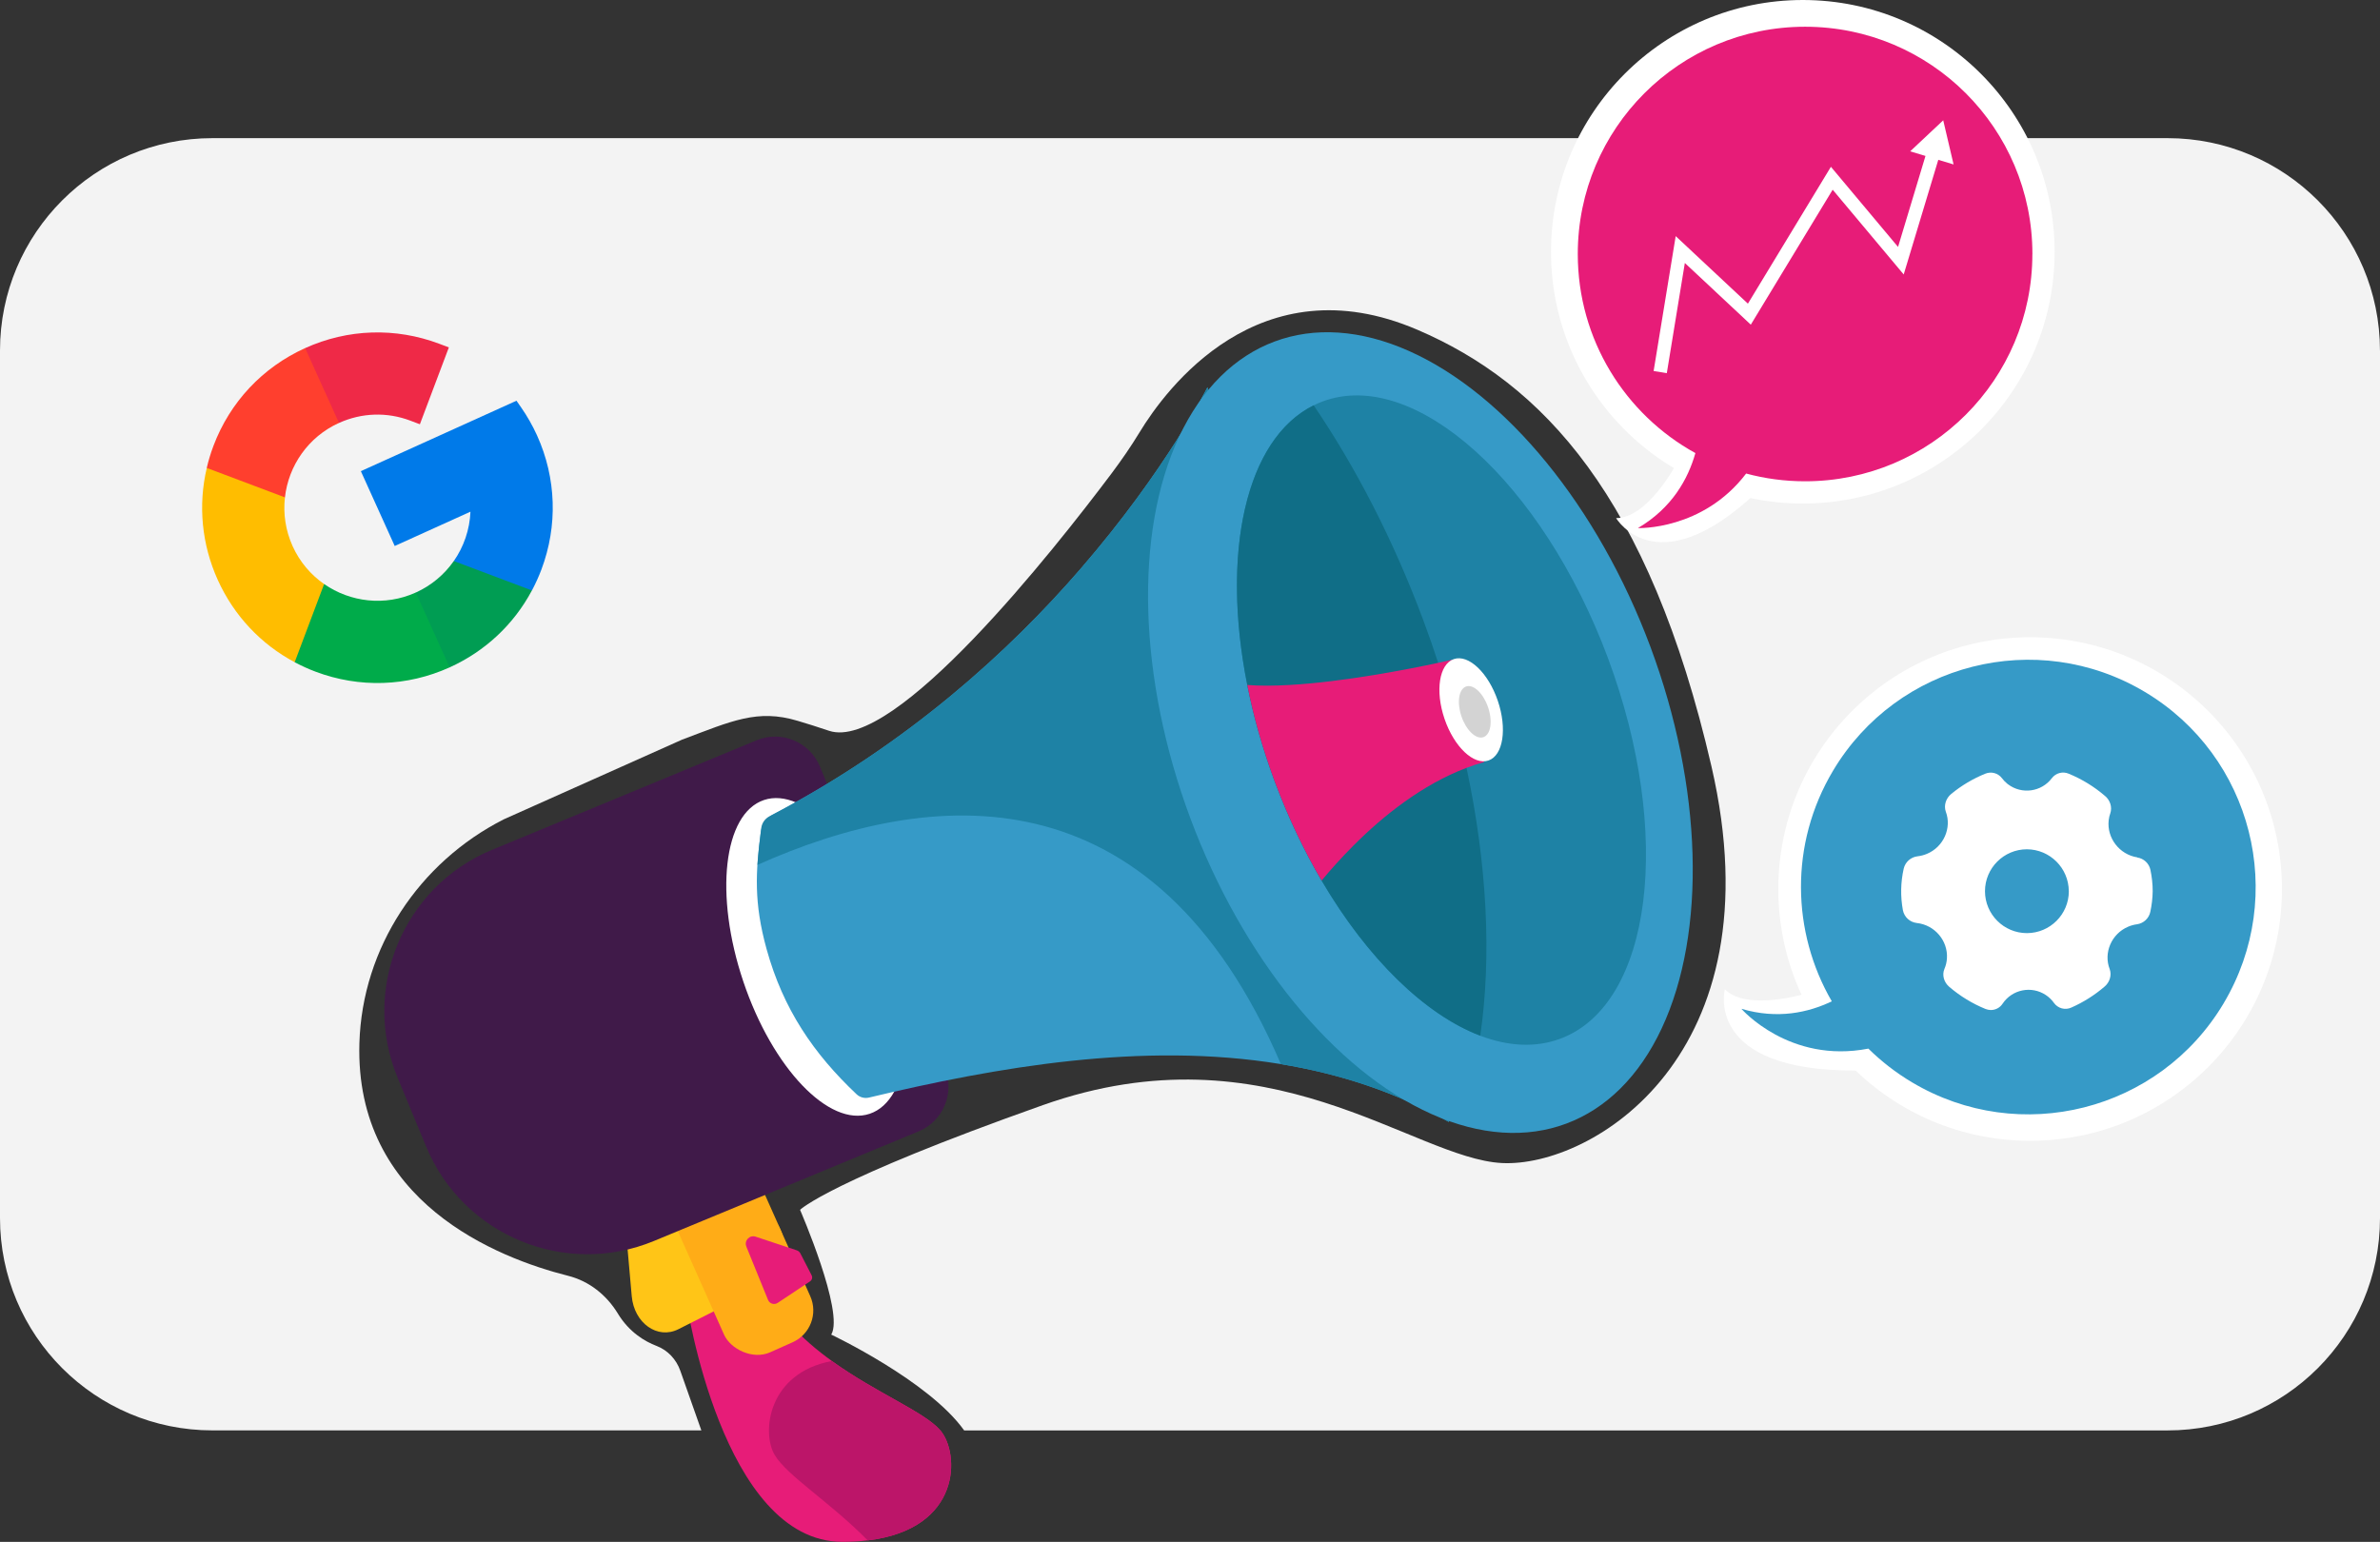
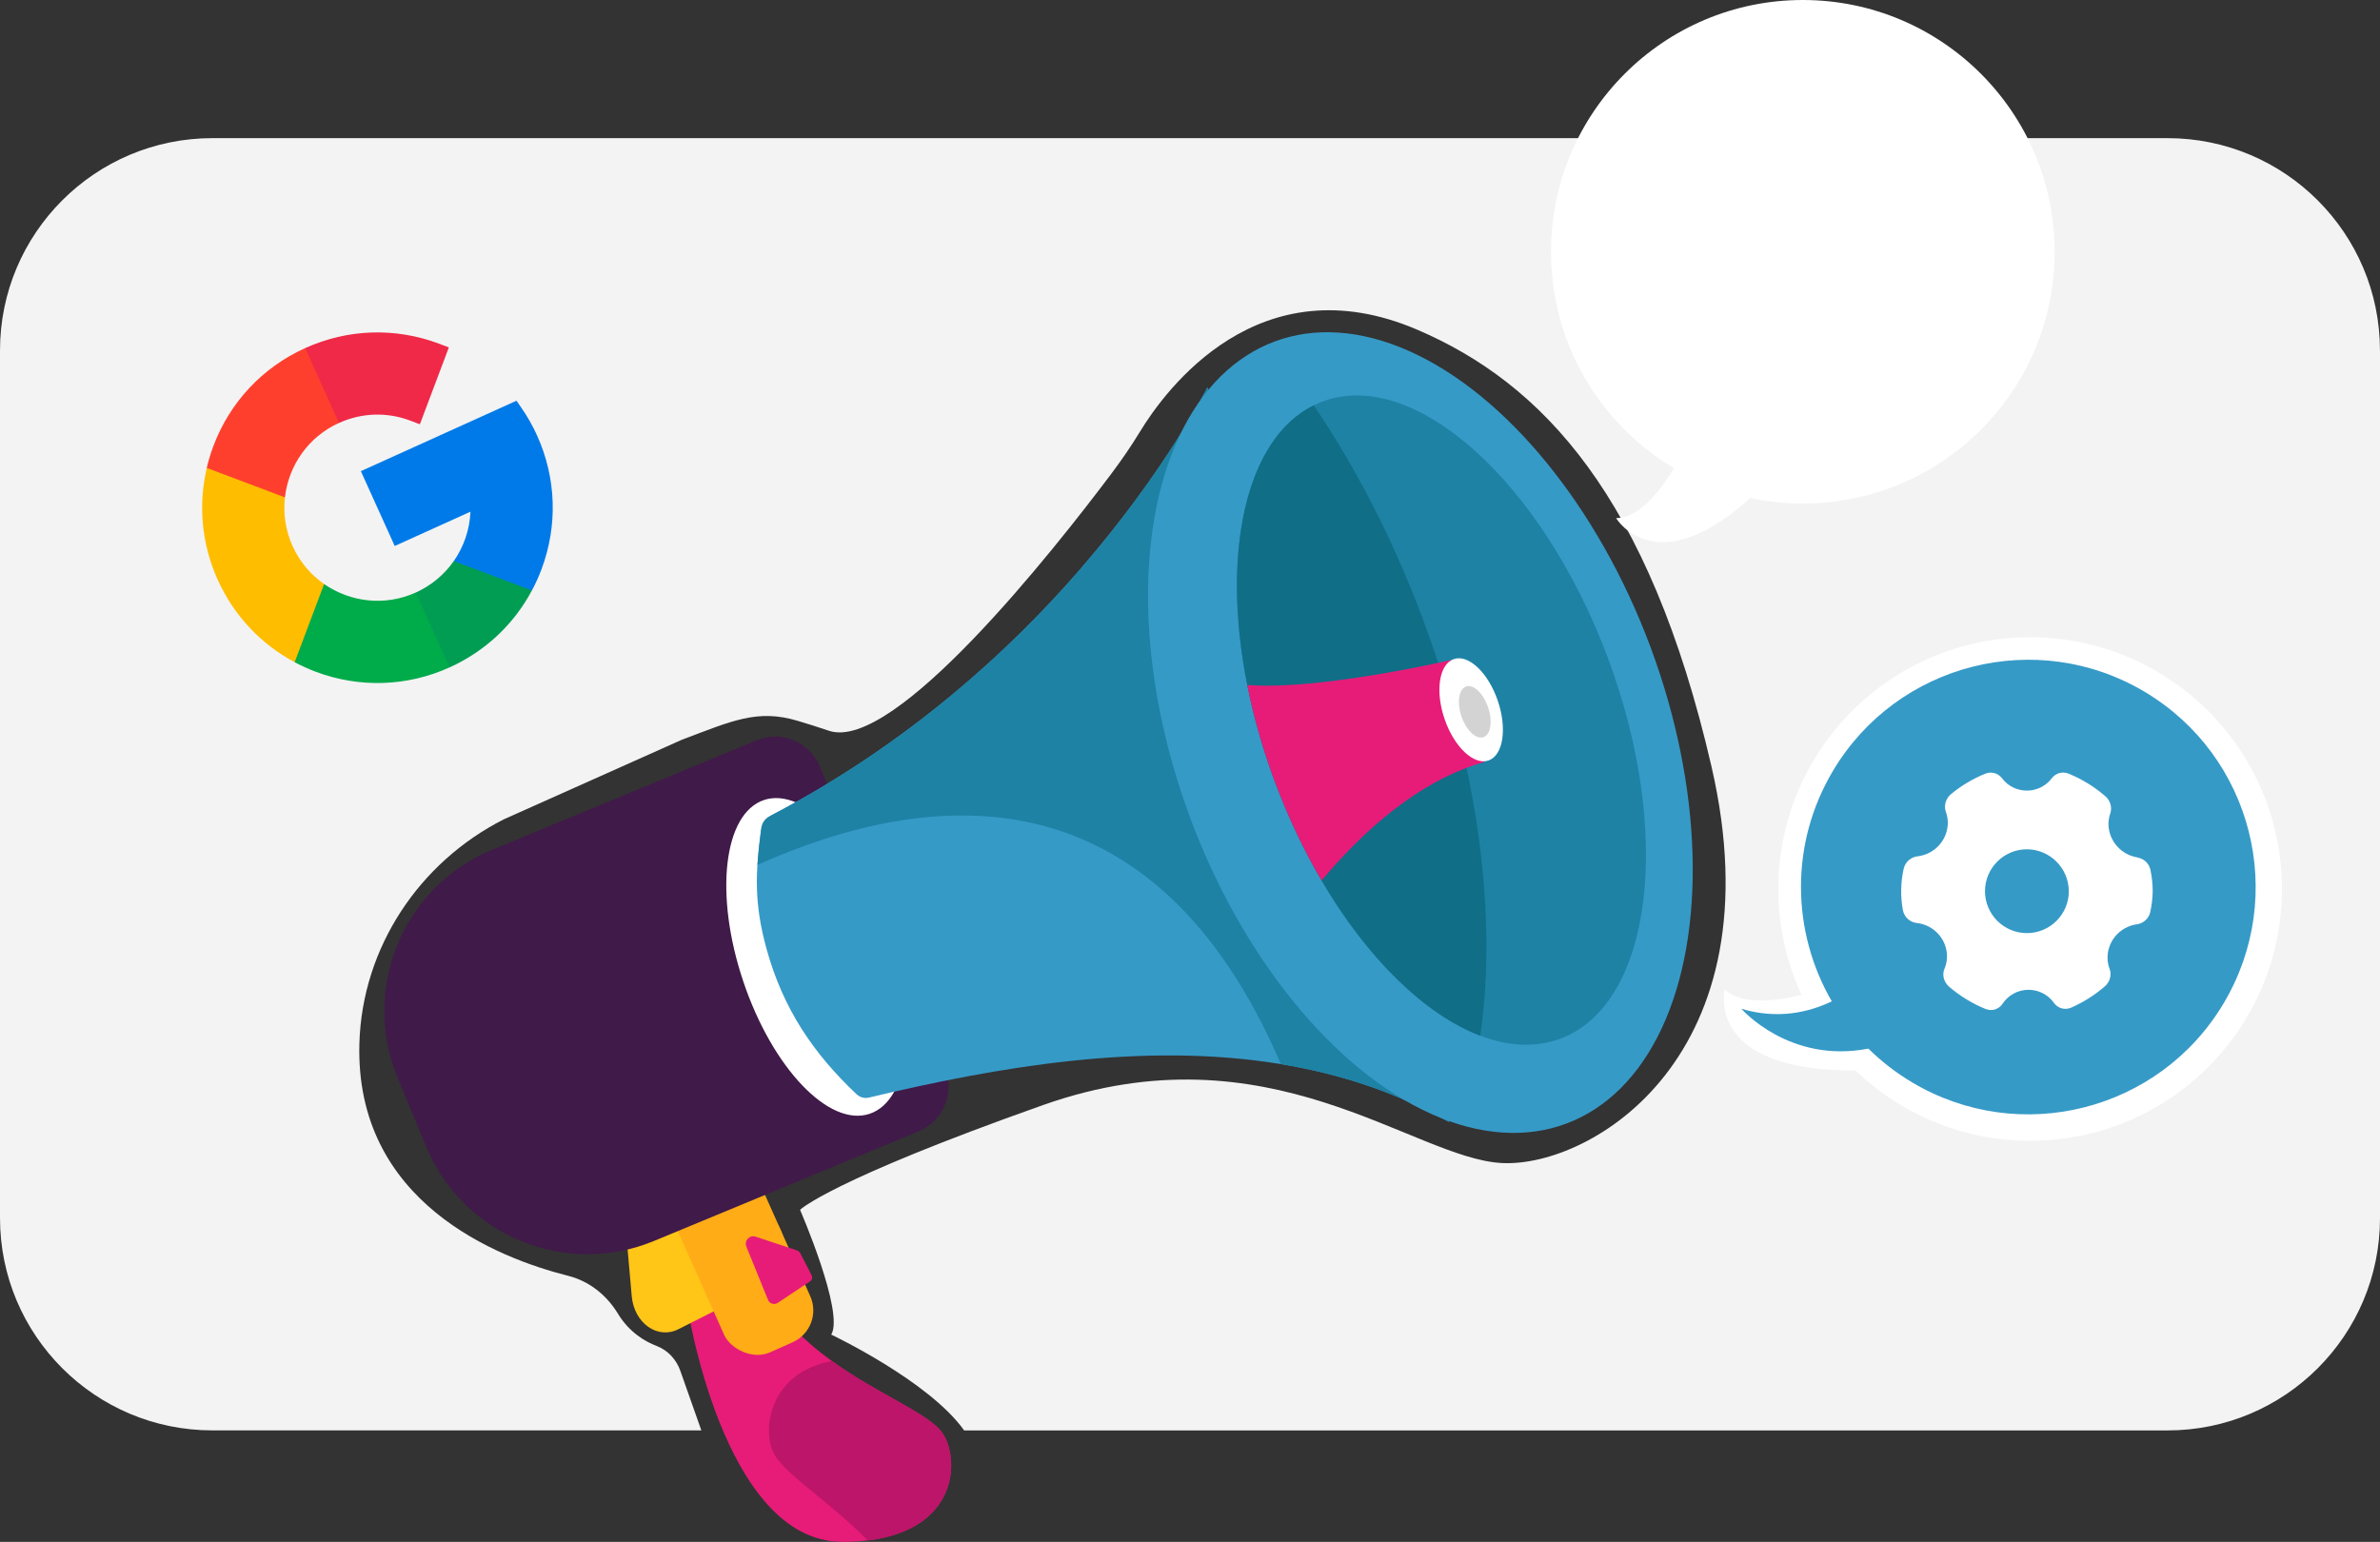
<svg xmlns="http://www.w3.org/2000/svg" id="Ebene_1" viewBox="0 0 648 419.87">
  <rect x="0" y="0" width="648" height="419.87" fill="#333333" stroke="none" />
  <defs>
    <style>.cls-1{fill:#f3f3f3;}.cls-1,.cls-2,.cls-3,.cls-4,.cls-5,.cls-6,.cls-7,.cls-8,.cls-9,.cls-10,.cls-11,.cls-12,.cls-13,.cls-14,.cls-15,.cls-16,.cls-17,.cls-18{stroke-width:0px;}.cls-2{fill:#369ac7;}.cls-3{fill:#401a49;}.cls-4{fill:#1e82a5;}.cls-5{fill:#106e87;}.cls-6{fill:#d3d3d3;}.cls-7{fill:#a8115d;}.cls-8{fill:#bc1569;}.cls-9{fill:#009d53;}.cls-10{fill:#ef2947;}.cls-11{fill:#fff;}.cls-12{fill:#e71c78;}.cls-13{fill:#ff3f2e;}.cls-14{fill:#ffac17;}.cls-15{fill:#ffbd00;}.cls-16{fill:#ffc517;}.cls-17{fill:#00ab4a;}.cls-18{fill:#007ae9;}</style>
  </defs>
  <path class="cls-1" d="M648,95.45v236.24c0,31.94-25.9,57.83-57.83,57.83h-327.66c-9.61-13.51-36.19-26.09-36.19-26.09,3.64-6.07-8.49-33.98-8.49-33.98,0,0,7.89-7.89,66.13-28.52,61.6-21.82,100.72,14.56,124.99,15.78s75.24-29.12,57.03-108c-17-73.66-46.11-104.36-80.09-118.92-43.1-18.47-68.56,16.28-75.62,27.93-2.37,3.9-4.95,7.63-7.68,11.27-15.56,20.71-59.08,75.94-76.87,70.01-3.19-1.07-6.03-1.97-8.57-2.72-10.95-3.28-17.91.05-31.48,5.15l-48.48,21.67c-23.14,11.73-38.56,35-39.34,60.93-1.29,43.36,37.67,58.55,56.84,63.39,5.72,1.44,10.46,5.23,13.53,10.28,3.08,5.08,7.35,7.6,10.56,8.82,3.03,1.16,5.35,3.66,6.43,6.72l5.74,16.27H57.83c-31.94,0-57.83-25.9-57.83-57.83V95.45c0-31.94,25.9-57.83,57.83-57.83h532.33c31.94,0,57.83,25.9,57.83,57.83Z" />
  <path class="cls-12" d="M236.25,419.46c-2.12.27-4.42.4-6.9.4-32.76,0-42.47-65.53-42.47-65.53l19.42-7.28c4.38,10.23,12.09,17.72,20.2,23.57,12.12,8.74,25.19,13.82,29.55,18.91,5.25,6.14,5.98,26.84-19.79,29.94Z" />
  <path class="cls-8" d="M236.25,419.46c-10.3-10.46-21.99-17.62-25.35-23.3-3.57-6.04-1.87-22.29,15.59-25.54,12.12,8.74,25.19,13.82,29.55,18.91,5.25,6.14,5.98,26.84-19.79,29.94Z" />
  <path class="cls-16" d="M170.38,334.61l1.62,18.34c.65,7.36,7.02,11.88,12.7,9.01l23.24-11.74c6.45-3.26,7.62-13.64,2.13-18.85l-15.77-14.93c-3.29-3.12-7.93-3.16-11.26-.11l-9.09,8.34c-2.55,2.34-3.9,6.11-3.56,9.94Z" />
  <rect class="cls-14" x="188.44" y="313.04" width="25.7" height="56.27" rx="9.5" ry="9.5" transform="translate(-121.62 111.72) rotate(-24.06)" />
  <path class="cls-3" d="M154.36,218.7h77.95c7.29,0,13.2,5.92,13.2,13.2v88.87c0,7.29-5.92,13.2-13.2,13.2h-77.95c-26.22,0-47.5-21.28-47.5-47.5v-20.28c0-26.22,21.28-47.5,47.5-47.5Z" transform="translate(-92.33 88.44) rotate(-22.5)" />
  <ellipse class="cls-11" cx="222.38" cy="260.6" rx="21.11" ry="45.08" transform="translate(-71.58 84.67) rotate(-18.63)" />
  <path class="cls-2" d="M328.74,105.46s-10.98,22.23-34.56,49.46c-19.21,22.21-46.85,47.5-83.72,66.87-1.83.96-3.07,2.75-3.33,4.79-1.38,10.85-1.93,19.16,1.59,31.88,4.52,16.36,12.81,28.48,24.5,39.52.91.86,2.18,1.19,3.39.9,34.46-8.23,74.43-15.32,112.14-9.11,15.85,2.61,31.3,7.57,45.77,15.78l-65.78-200.1Z" />
  <path class="cls-7" d="M368.53,230.21c-3.35,3.35-6.27,6.64-8.71,9.56-4.77-8.12-9.06-17.11-12.68-26.78-3.34-8.96-5.85-17.85-7.55-26.47,3.42.27,7.33.24,11.46,0,4.74,15.36,12.22,32.44,17.49,43.69Z" />
  <path class="cls-4" d="M328.74,105.46s-10.98,22.23-34.56,49.46c-19.38,22.4-47.33,47.94-84.68,67.37-1.2.63-2.04,1.79-2.22,3.14-.44,3.36-.81,6.72-1.05,10.09,47.08-21.06,107.74-26.73,142.52,54.26,15.85,2.61,31.3,7.57,45.77,15.78l-65.78-200.1Z" />
  <ellipse class="cls-2" cx="386.73" cy="199.47" rx="66.84" ry="113.65" transform="translate(-45.32 147.71) rotate(-20.45)" />
  <path class="cls-4" d="M424.82,282.85c-6.72,2.51-14.16,2.09-21.78-.81-20.73-7.88-42.82-34.03-55.89-69.05-17.27-46.33-12.43-91.24,10.53-102.61.79-.39,1.59-.74,2.43-1.06,25.02-9.33,59.8,21.95,77.68,69.86,17.86,47.92,12.06,94.34-12.96,103.67Z" />
  <path class="cls-5" d="M403.03,282.04c-15-5.7-30.73-20.98-43.21-42.27-4.77-8.12-9.06-17.11-12.68-26.78-3.34-8.96-5.85-17.85-7.55-26.47-7.17-35.97-.44-66.97,18.08-76.15,11.43,16.84,21.66,36.56,29.79,58.36,1.47,3.93,2.84,7.85,4.11,11.76,3.14,9.65,5.7,19.21,7.72,28.59,5.69,26.64,6.83,51.77,3.74,72.95Z" />
  <path class="cls-12" d="M404.09,207.51c-1.63.45-3.22.98-4.79,1.58-12.07,4.57-22.66,13.02-30.76,21.13-3.35,3.35-6.27,6.64-8.71,9.56-4.77-8.12-9.06-17.11-12.68-26.78-3.34-8.96-5.85-17.85-7.55-26.47,3.42.27,7.33.24,11.46,0,14.96-.84,32.72-4.36,40.53-6.03,2.54-.55,4.02-.9,4.02-.9l8.49,27.91Z" />
  <ellipse class="cls-11" cx="400.55" cy="193.29" rx="7.66" ry="14.59" transform="translate(-40.95 139.62) rotate(-18.83)" />
  <ellipse class="cls-6" cx="401.53" cy="193.84" rx="3.83" ry="7.29" transform="translate(-41.07 139.97) rotate(-18.83)" />
  <path class="cls-12" d="M203.2,339.45l5.91,14.53c.42,1.04,1.69,1.43,2.63.81l8.81-5.86c.54-.36.73-1.08.43-1.66l-3.06-5.95c-.2-.4-.56-.7-.98-.84l-11.22-3.72c-1.64-.54-3.17,1.08-2.51,2.69Z" />
  <path class="cls-15" d="M79.67,148.72c-1.95-4.31-2.59-8.88-2.09-13.27l-6.63-14.65-14.65,6.63c-2.4,10.19-1.38,20.82,3,30.51,4.39,9.69,11.71,17.47,20.94,22.39l14.65-6.63-6.63-14.65c-3.63-2.52-6.64-6.02-8.59-10.33Z" />
  <path class="cls-9" d="M113.21,161.35l-5.58,14.8,14.8,5.58c9.69-4.39,17.47-11.71,22.39-20.94l-6.63-14.64-14.64,6.63c-2.55,3.65-6.07,6.64-10.35,8.58Z" />
  <path class="cls-17" d="M88.25,159.04l-8.02,21.29c1.83.97,3.73,1.84,5.7,2.58,11.93,4.49,24.89,4.07,36.5-1.18l-9.22-20.38c-8.43,3.81-17.86,2.62-24.96-2.31h0Z" />
  <path class="cls-18" d="M146.23,118.59c-1.2-2.64-2.64-5.19-4.28-7.55l-1.33-1.92-42.37,19.18,9.22,20.38,20.62-9.34c-.2,4.89-1.81,9.53-4.53,13.44l21.27,8.01c.97-1.83,1.84-3.73,2.58-5.7,4.49-11.93,4.07-24.89-1.18-36.5Z" />
  <path class="cls-10" d="M111.7,114.54l2.62.99,7.89-20.93-2.62-.99c-11.93-4.49-24.89-4.07-36.5,1.18l-5.58,14.8,14.8,5.58c6.17-2.79,13.05-3.02,19.39-.63Z" />
  <path class="cls-13" d="M92.3,115.17l-9.22-20.38c-11.61,5.26-20.48,14.72-24.97,26.64-.74,1.97-1.35,3.97-1.82,5.99l21.29,8.02c.97-8.58,6.3-16.46,14.73-20.28Z" />
  <path class="cls-11" d="M491.46,270.61s-15.78,4.85-21.84-1.21c0,0-5.81,22.4,35.93,22.12l-14.08-20.91Z" />
  <circle class="cls-11" cx="552.74" cy="242.09" r="68.56" />
  <path class="cls-2" d="M605.42,273.23c-17.5,29.37-55.48,38.99-84.85,21.49-4.4-2.62-8.37-5.72-11.87-9.17-21.54,4.19-34.57-10.84-34.57-10.84,9.8,2.9,18.21,1.04,24.61-2.04-10.91-18.8-11.58-42.8.34-62.8,17.5-29.35,55.48-38.98,84.85-21.48,29.37,17.49,38.98,55.48,21.49,84.83Z" />
  <path class="cls-11" d="M581.92,233.47c-4.89-.77-8.33-5.3-7.79-10.1.07-.65.22-1.29.44-1.91.56-1.63-.02-3.52-1.41-4.69-2.96-2.55-6.31-4.61-9.93-6.09-1.63-.69-3.51-.18-4.58,1.23-2.84,3.75-8.18,4.49-11.93,1.66-.06-.05-.12-.1-.18-.14-.55-.44-1.04-.95-1.46-1.51-1.06-1.41-2.94-1.91-4.57-1.23-3.34,1.36-6.46,3.21-9.24,5.5-1.47,1.19-2.08,3.15-1.49,4.83,1.67,4.42-.58,9.61-5.16,11.5-.82.34-1.67.56-2.55.66-1.83.22-3.33,1.56-3.75,3.36-.84,3.72-.91,7.57-.22,11.32.37,1.86,1.89,3.26,3.77,3.48,4.9.52,8.54,4.84,8.22,9.66-.06.97-.29,1.92-.67,2.81-.72,1.67-.16,3.7,1.33,4.94,2.94,2.51,6.26,4.54,9.84,6,.44.17.91.27,1.39.29,1.31.02,2.54-.62,3.26-1.72,2.6-3.9,7.87-4.96,11.78-2.36.86.57,1.6,1.29,2.2,2.13,1.07,1.51,3.06,2.05,4.74,1.28,3.28-1.45,6.32-3.37,9.04-5.7,1.43-1.2,2-3.13,1.4-4.78-1.72-4.4.47-9.61,5.03-11.54.77-.33,1.58-.55,2.41-.66,1.81-.26,3.26-1.62,3.63-3.41.39-1.83.61-3.69.64-5.56,0-1.97-.21-3.94-.62-5.87-.38-1.75-1.8-3.08-3.57-3.34h0ZM563.28,242.68c0,6.3-5.11,11.41-11.41,11.42-6.3,0-11.41-5.11-11.42-11.41,0-6.3,5.11-11.41,11.41-11.42h0c6.29.03,11.38,5.12,11.41,11.41h0Z" />
  <path class="cls-11" d="M456.32,126.5s-7.72,14.59-16.3,14.59c0,0,11.73,19.95,41.05-9.76l-24.74-4.83Z" />
  <circle class="cls-11" cx="490.85" cy="68.56" r="68.56" />
-   <path class="cls-12" d="M553.35,69.17c0,34.18-27.7,61.89-61.89,61.89-5.55,0-10.92-.73-16.04-2.11-11.8,15.51-29.46,14.85-29.46,14.85,9.28-5.46,13.65-13.37,15.64-20.42-19.1-10.52-32.02-30.86-32.02-54.21,0-34.18,27.7-61.89,61.89-61.89s61.89,27.7,61.89,61.89Z" />
  <polygon class="cls-11" points="453.82 101.62 450.23 101.03 456.24 64.3 475.9 82.69 498.5 45.42 516.78 67.24 524.77 40.74 528.26 41.79 518.32 74.74 498.98 51.66 476.69 88.41 458.73 71.61 453.82 101.62" />
  <polygon class="cls-11" points="531.9 44.78 529.08 32.76 520.08 41.21 531.9 44.78" />
</svg>